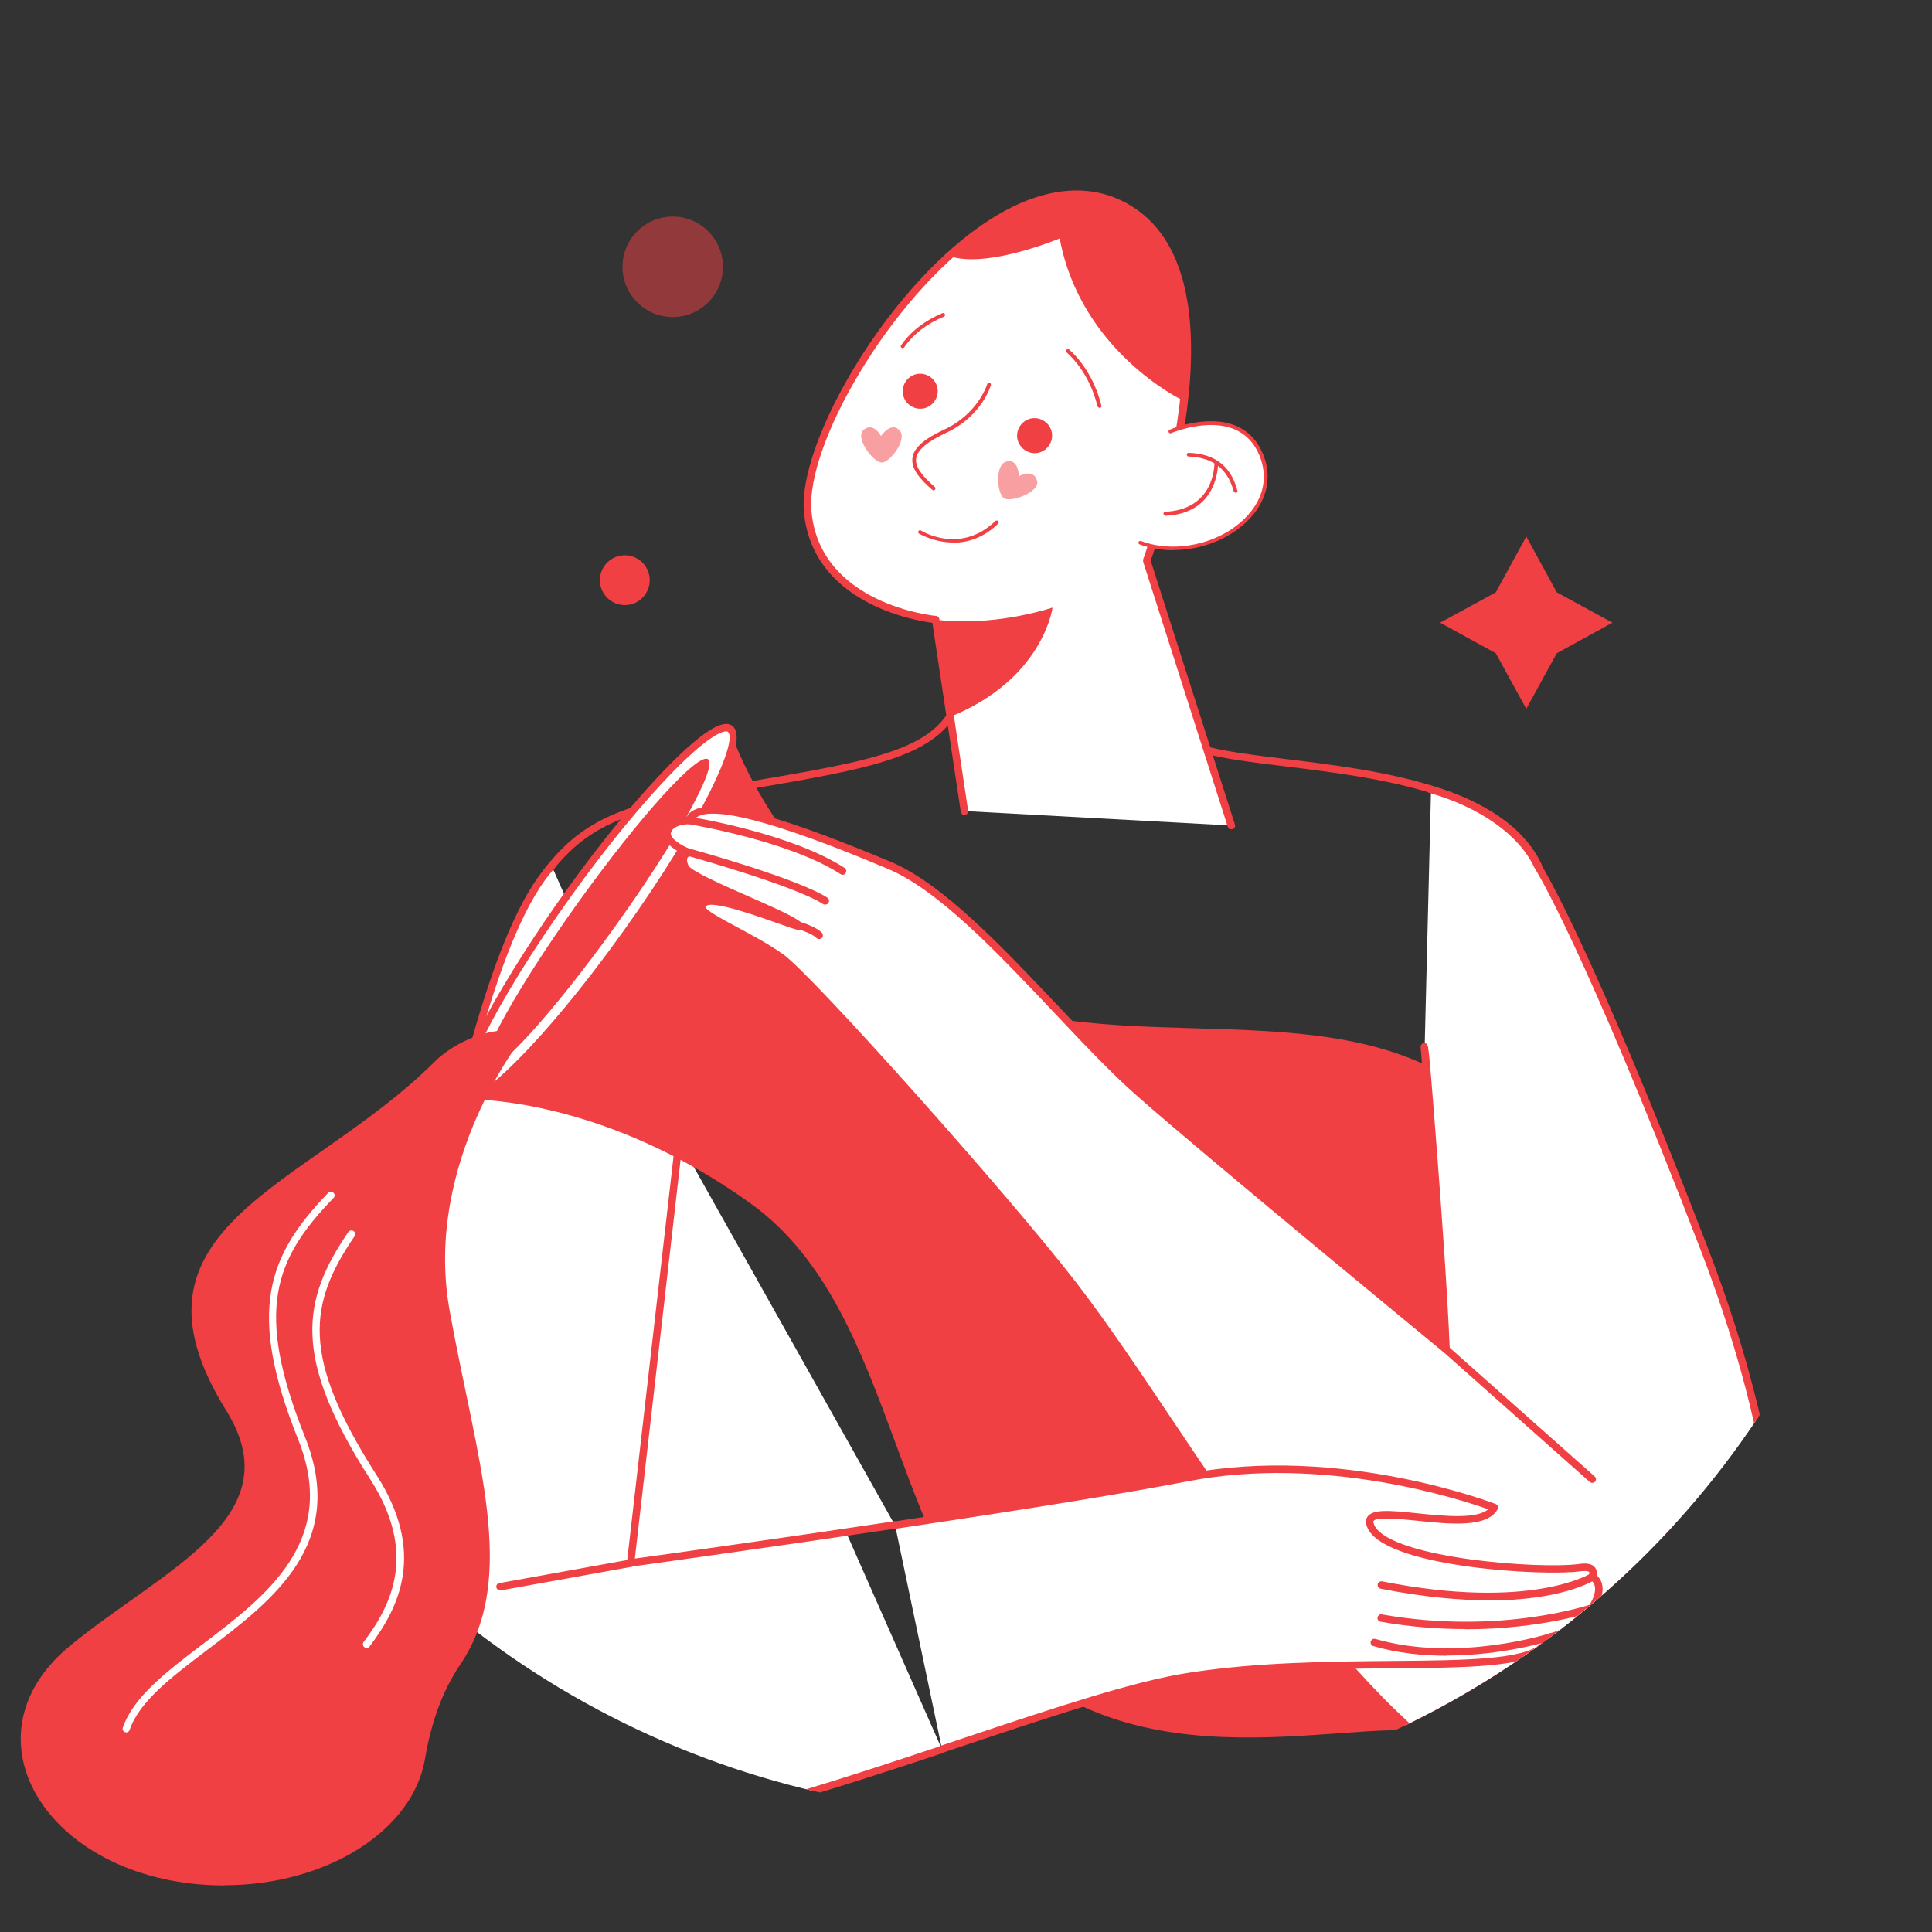
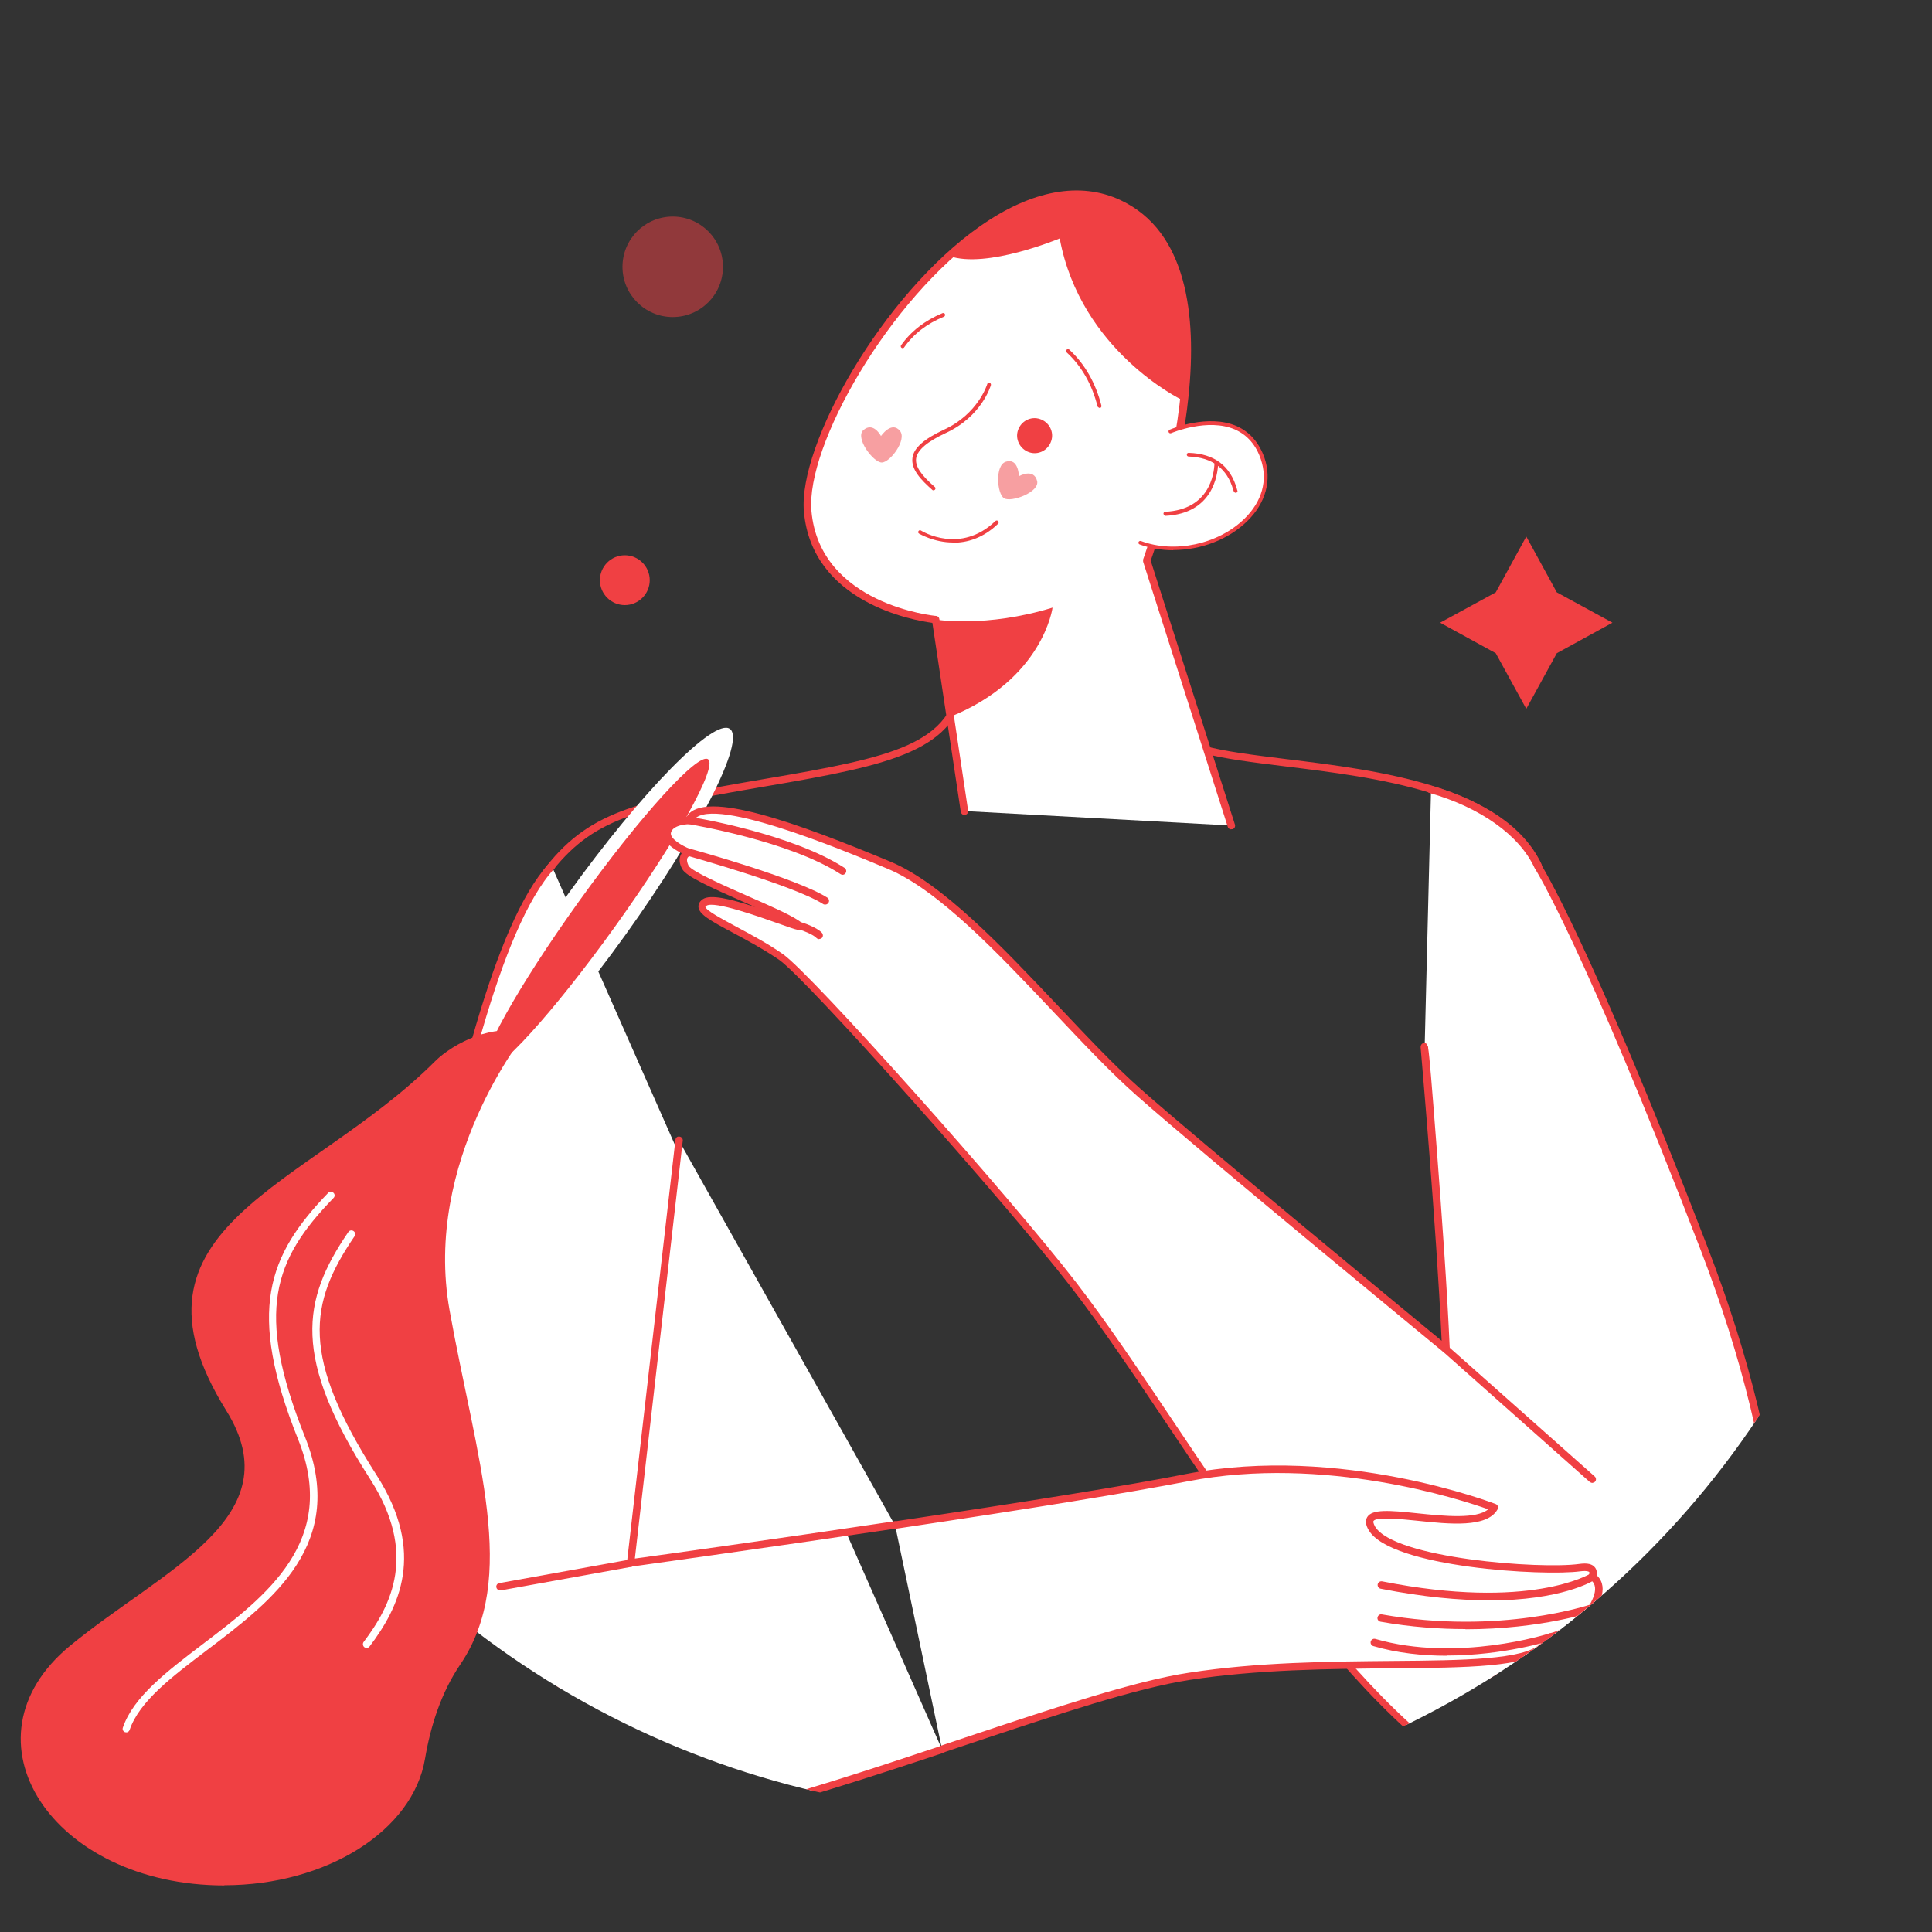
<svg xmlns="http://www.w3.org/2000/svg" viewBox="0 0 100 100">
  <rect x="0" y="0" width="100" height="100" fill="#333333" stroke="none" />
  <defs>
    <style>.cls-1{fill:none;}.cls-2{clip-path:url(#clippath);}.cls-3{fill:#f04043;}.cls-4{fill:#fff;}.cls-5{isolation:isolate;}.cls-6{mix-blend-mode:multiply;opacity:.5;}</style>
    <clipPath id="clippath">
      <circle class="cls-1" cx="52.64" cy="47.85" r="46.07" />
    </clipPath>
  </defs>
  <g class="cls-5">
    <g id="Layer_1">
      <g>
        <polygon class="cls-3" points="79 27.77 80.58 30.66 83.46 32.23 80.58 33.81 79 36.69 77.42 33.81 74.54 32.23 77.42 30.66 79 27.77" />
        <path class="cls-3" d="m33.63,30.03c0,.71-.58,1.29-1.29,1.29s-1.29-.58-1.29-1.29.58-1.29,1.29-1.29,1.29.58,1.29,1.29Z" />
        <g class="cls-6">
          <circle class="cls-3" cx="34.82" cy="13.81" r="2.6" />
        </g>
        <g>
          <g class="cls-2">
            <g>
              <g>
                <path class="cls-3" d="m29.02,96.58s-.1-.02-.13-.05c-.04-.04-.06-.09-.06-.14l-.81-51.14s.01-.08.04-.12c2.32-3.11,4.77-3.66,11.51-4.81,6.71-1.14,9.69-1.79,10.09-5.24.01-.1.09-.17.19-.17h10.46c.1,0,.19.08.19.19,0,.03.08,3.03,1.89,3.52,1.03.28,2.49.46,4.18.67,4.76.58,11.29,1.38,13.22,5.44.01.03.02.06.02.09l-2.71,49.24c0,.1-.09.18-.18.18l-47.89,2.33h0Zm-.61-51.27l.8,50.87,47.52-2.31,2.7-49.02c-1.87-3.83-8.24-4.61-12.89-5.18-1.7-.21-3.18-.39-4.23-.68-1.82-.5-2.12-2.98-2.17-3.7h-10.11c-.52,3.57-3.77,4.28-10.39,5.41-6.74,1.15-9,1.66-11.23,4.61Z" />
                <g>
                  <path class="cls-4" d="m28.55,44.82c-3.83,4.2-6.08,18.82-8.35,27.69-2.27,8.87-5.86,22.02,4.54,23.1,6.37.66,15.84-2.36,24.01-5.08l-20.2-45.72Z" />
                  <path class="cls-3" d="m26.62,95.9c-.66,0-1.29-.03-1.89-.09-2.53-.26-4.42-1.26-5.61-2.97-3.16-4.54-.9-13.39.76-19.84l.13-.53c.57-2.21,1.13-4.75,1.72-7.45,1.77-8.03,3.77-17.13,6.68-20.32.07-.08.19-.09.27-.01.08.07.09.19.01.27-2.84,3.12-4.83,12.17-6.58,20.15-.59,2.7-1.15,5.25-1.72,7.46l-.13.53c-1.64,6.39-3.88,15.13-.82,19.53,1.12,1.61,2.92,2.56,5.33,2.81,6.63.69,17.04-2.78,23.93-5.07.1-.03.21.02.24.12.03.1-.02.21-.12.24-7.94,2.64-16.13,5.18-22.2,5.18Z" />
                </g>
              </g>
              <g>
                <g>
                  <path class="cls-4" d="m46.32,78.94c-7.15,1.07-13.69,1.97-13.69,1.97l2.51-21.88,11.18,19.91Z" />
                  <path class="cls-3" d="m32.64,81.1s-.1-.02-.13-.06c-.04-.04-.06-.1-.06-.16l2.51-21.88c.01-.11.09-.19.21-.17.11.01.18.11.17.21l-2.48,21.63c1.26-.17,7.14-.99,13.44-1.93.11-.02.2.06.22.16.02.11-.06.2-.16.22-7.07,1.05-13.63,1.96-13.69,1.97,0,0-.02,0-.03,0Z" />
                </g>
                <g>
                  <path class="cls-4" d="m32.64,80.91l-6.76,1.22,6.76-1.22Z" />
                  <path class="cls-3" d="m25.88,82.32c-.09,0-.17-.07-.19-.16-.02-.1.05-.21.16-.22l6.76-1.22c.1-.02.2.05.22.16.02.1-.05.21-.16.22l-6.76,1.22s-.02,0-.03,0Z" />
                </g>
              </g>
              <g>
-                 <path class="cls-3" d="m85.75,75.89c-2.91-2.09-2.11-13.98-9.93-19.58-7.81-5.61-20.27-.55-28.18-6.23-6.72-4.82-9.13-10.33-9.71-11.9,0-.22-.05-.37-.16-.45-.82-.59-4.56,3.23-8.36,8.52-3.8,5.29-6.22,10.06-5.4,10.65.11.08.27.07.47,0,1.67.05,7.66.57,14.37,5.39,7.91,5.68,7.1,19.1,14.91,24.71,7.81,5.61,18.82,1.05,21.73,3.14,1.88,1.35,5.5-1.04,8.23-4.81h0s.03-.04.05-.06c.02-.02.03-.04.05-.06h0c2.7-3.79,3.8-7.99,1.92-9.33Z" />
                <g>
                  <path class="cls-4" d="m37.78,37.73c.82.59-1.6,5.35-5.4,10.65-3.8,5.29-7.55,9.11-8.36,8.52-.82-.59,1.6-5.35,5.4-10.65,3.8-5.29,7.55-9.11,8.36-8.52Z" />
-                   <path class="cls-3" d="m24.21,57.15c-.12,0-.22-.03-.3-.09-1.2-.86,2.55-7,5.36-10.92,1.84-2.57,3.73-4.87,5.32-6.49,2.56-2.61,3.13-2.21,3.31-2.08,1.2.86-2.55,7-5.36,10.92-2.61,3.64-6.79,8.66-8.33,8.66Zm13.36-19.29c-.3,0-1.11.43-2.71,2.06-1.57,1.6-3.45,3.89-5.28,6.44-4.19,5.84-6,9.98-5.45,10.38.56.4,3.9-2.64,8.09-8.48,4.19-5.84,6-9.98,5.45-10.38-.02-.02-.06-.03-.1-.03Z" />
                </g>
                <path class="cls-3" d="m36.65,39.3c.51.37-1.65,4.25-4.83,8.68-3.18,4.43-6.17,7.72-6.68,7.35-.51-.37,1.65-4.25,4.83-8.68,3.18-4.43,6.17-7.72,6.68-7.35Z" />
              </g>
              <g>
                <g>
                  <path class="cls-4" d="m73.73,54.2c-.02-.2.86,9.66,1.11,15.65,0,0-12.42-10.21-15.87-13.27-3.92-3.47-8.94-10.1-12.94-11.78-4.01-1.67-9.69-3.89-10.34-2.33,0,0-.98-.02-1.14.58-.16.6,1.1,1.08,1.1,1.08,0,0-.48.18-.16.78.32.6,4.58,2.15,5.74,2.89,1.16.74-3.97-1.59-4.74-1.08s1.82,1.34,3.97,2.83c1.43,1,11.66,12.46,15.13,16.96,7.01,9.09,16.26,27.56,27.19,27.56s11.63-13.45,5.44-29.5c-6.19-16.05-8.59-19.73-8.59-19.73-.83-1.82-3.05-3.26-5.56-3.97l-.33,13.35Z" />
                  <path class="cls-3" d="m82.77,94.25c-8.58,0-16.2-11.34-22.31-20.45-1.78-2.65-3.46-5.16-5.03-7.19-3.4-4.4-13.69-15.95-15.09-16.92-.8-.55-1.69-1.03-2.4-1.41-1.2-.64-1.77-.96-1.79-1.35,0-.1.03-.26.23-.39.39-.26,1.41-.02,2.71.41-.16-.07-.32-.14-.48-.21-1.91-.84-3.09-1.38-3.3-1.76-.14-.26-.17-.49-.09-.69.02-.05.04-.09.06-.13-.41-.2-1.07-.62-.93-1.18.16-.6.9-.7,1.2-.72.88-1.44,5.81.37,10.54,2.34,2.68,1.12,5.75,4.37,8.72,7.51,1.52,1.61,2.95,3.13,4.28,4.3,3.1,2.74,13.53,11.34,15.53,12.99-.27-5.9-1.07-14.94-1.09-15.2,0,0,0,0,0,0,0-.07.03-.14.08-.18.06-.04.13-.05.2-.01.03.02.06.03.09.16h.02s0,.04,0,.07c.07.41.17,1.64.47,5.53.22,2.89.52,6.99.65,10.06,0,.08-.04.15-.11.18-.07.03-.15.02-.21-.02-.12-.1-12.46-10.25-15.88-13.28-1.34-1.18-2.78-2.71-4.3-4.32-2.94-3.11-5.98-6.33-8.59-7.42-2.34-.98-9.45-3.95-10.09-2.43-.03.07-.09.12-.18.12,0,0-.83,0-.95.43-.09.32.62.71.98.85.08.03.12.1.12.18s-.05.15-.13.18h0s-.1.04-.13.14c-.03.09,0,.22.07.37.16.29,1.86,1.04,3.11,1.59,1.07.47,2.07.91,2.56,1.23.14.09.32.21.24.39-.09.2-.16.17-1.29-.23-.99-.35-3.29-1.17-3.69-.91-.05.03-.06.05-.06.05.01.19.89.65,1.59,1.03.72.39,1.62.86,2.43,1.43,1.46,1.01,11.67,12.45,15.18,17,1.57,2.04,3.26,4.55,5.04,7.21,6.06,9.04,13.61,20.28,21.99,20.28,3.11,0,5.47-1.14,7.02-3.4,3.29-4.79,2.63-14.45-1.76-25.85-6.1-15.83-8.54-19.66-8.57-19.7-.78-1.7-2.81-3.14-5.45-3.89-.1-.03-.16-.14-.13-.24.03-.1.13-.16.24-.13,2.75.78,4.87,2.3,5.68,4.08,0,.01,2.47,3.86,8.59,19.74,4.44,11.51,5.08,21.31,1.72,26.2-1.62,2.37-4.09,3.56-7.34,3.56Z" />
                </g>
                <path class="cls-3" d="m43.6,45.27s-.07,0-.1-.03c-2.68-1.73-7.79-2.57-7.84-2.58-.11-.02-.18-.12-.16-.22.02-.1.11-.17.22-.16.21.03,5.23.86,7.99,2.64.09.06.12.18.06.27-.04.06-.1.09-.16.09Z" />
                <path class="cls-3" d="m42.7,46.82s-.07,0-.1-.03c-1.53-.97-6.95-2.47-7-2.49-.1-.03-.16-.13-.13-.24.03-.1.13-.16.24-.13.23.06,5.53,1.53,7.11,2.53.09.06.12.18.06.27-.04.06-.1.09-.16.09Z" />
                <path class="cls-3" d="m42.4,48.61c-.05,0-.1-.02-.14-.06-.16-.17-.65-.37-.92-.45-.1-.03-.16-.14-.13-.24.03-.1.14-.16.24-.13.08.02.81.25,1.09.55.07.08.07.2,0,.27-.04.03-.08.05-.13.05Z" />
                <path class="cls-3" d="m82.42,76.76s-.09-.02-.13-.05l-7.58-6.73c-.08-.07-.09-.19-.02-.27.07-.08.19-.09.27-.02l7.58,6.73c.08.07.09.19.02.27-.04.04-.09.06-.14.06Z" />
              </g>
              <g>
                <g>
                  <path class="cls-4" d="m48.75,90.54c5.16-1.72,9.81-3.31,12.82-3.77,7.77-1.2,16.64.08,18.29-1.55.17-.17.29-.33.37-.47.38-.1.63-.23.89-.29,1.3-.28,1.3-1.23,1.3-1.23.77-1.24,0-1.61,0-1.61,0,0,.31-.6-.64-.47-2.03.28-9.69-.24-10.76-2.03s5.38.6,6.34-1.08c0,0-7.89-3.11-15.9-1.55-3.52.68-9.52,1.62-15.13,2.46l2.43,11.6Z" />
                  <path class="cls-3" d="m48.75,90.73c-.08,0-.16-.05-.18-.13-.03-.1.02-.21.12-.24l1.22-.41c4.74-1.58,8.84-2.95,11.63-3.37,3.55-.55,7.26-.58,10.54-.61,3.65-.03,6.8-.06,7.65-.89.15-.14.26-.29.33-.43.03-.05.07-.08.12-.1.19-.05.34-.1.48-.16.15-.05.28-.1.41-.13,1.12-.24,1.15-1.01,1.15-1.05,0-.04.01-.07.03-.1.26-.42.36-.78.29-1.04-.06-.21-.21-.29-.21-.29-.09-.05-.13-.17-.09-.26.02-.04.04-.12.02-.15,0,0-.07-.09-.46-.04-1.87.26-9.79-.19-10.95-2.12-.17-.28-.19-.51-.08-.69.26-.41,1.12-.35,2.61-.19,1.37.14,3.04.31,3.65-.21-1.41-.5-8.47-2.82-15.54-1.45-3,.58-8.09,1.41-15.14,2.46-.11.02-.2-.06-.22-.16-.02-.11.06-.2.16-.22,7.04-1.05,12.13-1.87,15.12-2.46,7.98-1.55,15.93,1.53,16.01,1.56.05.02.09.06.11.12.02.05.01.11-.02.16-.55.96-2.48.76-4.18.58-.88-.09-2.1-.21-2.24.02-.02.03,0,.13.08.28,1,1.66,8.57,2.22,10.57,1.94.42-.06.69,0,.83.2.09.13.09.28.07.38.09.08.21.22.27.42.11.37,0,.81-.31,1.32-.03.24-.21,1.1-1.45,1.36-.12.02-.23.07-.36.12-.13.05-.27.1-.44.15-.09.15-.21.3-.36.45-.96.94-4.03.97-7.92,1-3.26.03-6.96.06-10.48.6-2.76.42-6.84,1.78-11.57,3.36l-1.22.41s-.04,0-.06,0Z" />
                </g>
                <g>
                  <path class="cls-4" d="m82.42,81.61s-3.09,1.98-10.93.43l10.93-.43Z" />
                  <path class="cls-3" d="m77.05,82.83c-1.51,0-3.35-.16-5.59-.6-.1-.02-.17-.12-.15-.23.02-.1.12-.17.23-.15,7.64,1.52,10.75-.38,10.78-.4.09-.06.21-.03.27.06.06.09.03.21-.06.27-.09.06-1.71,1.06-5.48,1.06Z" />
                </g>
                <g>
                  <path class="cls-4" d="m82.42,83.22s-4.65,1.64-10.93.53l10.93-.53Z" />
                  <path class="cls-3" d="m75.86,84.32c-1.33,0-2.82-.1-4.4-.38-.11-.02-.18-.12-.16-.22.02-.1.11-.18.22-.16,6.16,1.09,10.78-.51,10.83-.52.1-.04.21.02.25.12.04.1-.02.21-.12.25-.03.01-2.68.92-6.63.92Z" />
                </g>
                <g>
                  <path class="cls-4" d="m80.23,84.74s-4.75,1.54-9.1.28l9.1-.28Z" />
                  <path class="cls-3" d="m74.88,85.7c-1.22,0-2.53-.13-3.8-.5-.1-.03-.16-.14-.13-.24.03-.1.14-.16.24-.13,4.24,1.23,8.94-.26,8.98-.28.1-.03.21.02.24.12.03.1-.02.21-.12.24-.03.01-2.46.78-5.41.78Z" />
                </g>
              </g>
              <g>
                <g>
                  <path class="cls-4" d="m49.92,41.99c-.41-2.72-1.49-9.92-1.49-9.92,0,0-6.17-.53-6.62-5.61-.45-5.07,9.14-19.2,16.11-15.93,6.97,3.27,1.44,18.48,1.44,18.48l4.38,13.72-13.81-.75Z" />
-                   <path class="cls-3" d="m63.73,42.93c-.08,0-.16-.05-.18-.13l-4.38-13.72s-.01-.08,0-.13c.06-.15,5.4-15.09-1.34-18.24-2.47-1.16-5.1.07-6.87,1.31-4.97,3.47-9.26,11.07-8.96,14.43.43,4.85,6.39,5.43,6.45,5.43.09,0,.16.08.17.16,0,0,1.08,7.2,1.49,9.92.02.11-.06.2-.16.22-.11.02-.2-.06-.22-.16-.38-2.5-1.31-8.74-1.47-9.78-.97-.13-6.23-1.04-6.65-5.76-.31-3.45,4.06-11.24,9.13-14.78,2.66-1.86,5.17-2.32,7.26-1.34,6.89,3.23,1.99,17.45,1.56,18.66l4.36,13.66c.03.1-.02.21-.13.24-.02,0-.04,0-.06,0Z" />
+                   <path class="cls-3" d="m63.73,42.93c-.08,0-.16-.05-.18-.13l-4.38-13.72s-.01-.08,0-.13c.06-.15,5.4-15.09-1.34-18.24-2.47-1.16-5.1.07-6.87,1.31-4.97,3.47-9.26,11.07-8.96,14.43.43,4.85,6.39,5.43,6.45,5.43.09,0,.16.08.17.16,0,0,1.08,7.2,1.49,9.92.02.11-.06.2-.16.22-.11.02-.2-.06-.22-.16-.38-2.5-1.31-8.74-1.47-9.78-.97-.13-6.23-1.04-6.65-5.76-.31-3.45,4.06-11.24,9.13-14.78,2.66-1.86,5.17-2.32,7.26-1.34,6.89,3.23,1.99,17.45,1.56,18.66l4.36,13.66c.03.1-.02.21-.13.24-.02,0-.04,0-.06,0" />
                </g>
                <path class="cls-3" d="m48.43,32.07s2.6.44,6.05-.62c0,0-.48,3.7-5.29,5.65l-.75-5.03Z" />
                <path class="cls-3" d="m61.14,20.68s-5.21-2.52-6.29-8.34c0,0-3.78,1.59-5.72.91,2.81-2.55,6-4.02,8.78-2.71,3.62,1.69,3.87,6.6,3.27,10.94l-.05-.79Z" />
              </g>
              <g>
                <g>
                  <path class="cls-4" d="m60.59,22.33s3.74-1.61,4.77,1.41c1.03,3.02-3.16,5.53-6.34,4.35l1.56-5.76Z" />
                  <path class="cls-3" d="m60.73,28.48c-.6,0-1.19-.1-1.74-.3-.05-.02-.08-.07-.06-.12.02-.05.07-.07.12-.06,1.75.66,4.01.17,5.36-1.15.92-.9,1.22-1.99.85-3.08-.25-.74-.7-1.25-1.32-1.53-1.41-.63-3.3.17-3.32.18-.05.02-.11,0-.13-.05-.02-.05,0-.11.05-.13.08-.03,1.99-.84,3.48-.18.67.3,1.15.85,1.43,1.64.39,1.15.07,2.34-.9,3.28-.98.96-2.42,1.49-3.82,1.49Z" />
                </g>
                <g>
                  <path class="cls-4" d="m63.95,25.41c-.06-.11-.28-1.81-2.43-1.88l2.43,1.88Z" />
                  <path class="cls-3" d="m63.96,25.51s-.07-.02-.09-.05c-.01-.02-.02-.05-.04-.11-.31-1.1-1.09-1.68-2.31-1.72-.05,0-.1-.05-.09-.1,0-.05.04-.1.1-.09,1.32.04,2.15.67,2.49,1.86,0,.03.02.06.02.07.03.05.01.1-.04.13-.01,0-.03.01-.05.01Z" />
                </g>
                <g>
                  <path class="cls-4" d="m62.96,23.96c0,.08.02,2.5-2.64,2.62l2.64-2.62Z" />
                  <path class="cls-3" d="m60.32,26.68c-.05,0-.09-.04-.1-.09,0-.05.04-.1.09-.1,2.28-.11,2.53-1.94,2.55-2.5,0-.02,0-.03,0-.03,0-.05.06-.09.11-.08.05,0,.09.05.08.11-.02.62-.29,2.59-2.73,2.71h0Z" />
                </g>
              </g>
              <g>
                <path class="cls-3" d="m56.9,21.11s-.08-.03-.09-.07c-.29-1.15-.83-2.09-1.6-2.8-.04-.04-.04-.1,0-.14.04-.04.1-.04.14,0,.8.74,1.36,1.72,1.66,2.9.01.05-.02.1-.07.12,0,0-.02,0-.02,0Z" />
                <path class="cls-3" d="m46.72,18.02s-.04,0-.06-.02c-.04-.03-.05-.09-.02-.13.51-.72,1.23-1.28,2.14-1.66.05-.02.11,0,.13.05.02.05,0,.11-.05.13-.88.36-1.57.89-2.06,1.59-.02.03-.05.04-.08.04Z" />
                <path class="cls-3" d="m48.32,25.38s-.05,0-.06-.02c-.59-.52-1.12-1.07-1.03-1.67.07-.51.6-.97,1.65-1.46,1.75-.81,2.22-2.34,2.22-2.35.01-.05.07-.08.12-.07.05.02.08.07.07.12-.02.07-.49,1.63-2.33,2.48-.97.45-1.47.88-1.54,1.31-.06.4.23.85.97,1.49.04.03.04.1,0,.14-.02.02-.05.03-.07.03Z" />
                <path class="cls-3" d="m49.34,28.08c-1.01,0-1.76-.46-1.77-.46-.05-.03-.06-.09-.03-.13.03-.05.09-.06.13-.03.08.05,2.04,1.24,3.85-.49.04-.04.1-.04.14,0,.04.04.04.1,0,.14-.79.76-1.62.98-2.32.98Z" />
                <path class="cls-3" d="m54.41,22.83c-.16.48-.67.74-1.14.58s-.74-.67-.58-1.14c.16-.48.67-.74,1.14-.58.48.16.74.67.58,1.14Z" />
-                 <path class="cls-3" d="m48.49,20.53c-.16.48-.67.74-1.14.58-.48-.16-.74-.67-.58-1.14.16-.48.67-.74,1.14-.58.48.16.74.67.58,1.14Z" />
                <g class="cls-6">
                  <path class="cls-3" d="m44.68,22.27c.52-.47.92.3.92.3,0,0,.54-.8.98-.27.38.46-.51,1.64-.94,1.64-.44,0-1.4-1.28-.95-1.68Z" />
                </g>
                <g class="cls-6">
                  <path class="cls-3" d="m53.68,24.89c-.18-.68-.94-.24-.94-.24,0,0-.02-.97-.68-.75-.57.18-.46,1.66-.09,1.89.37.23,1.86-.32,1.71-.9Z" />
                </g>
              </g>
            </g>
          </g>
          <g>
            <path class="cls-3" d="m11.62,97.59c-8.94,0-13.87-7.57-7.99-12.41,4.83-3.97,11.53-6.64,8.08-12.17-5.96-9.57,4.25-11.52,10.81-18.08.93-.93,3.12-2.04,4.65-1.4,0,0-5.29,6.55-3.9,14.29,1.39,7.74,3.6,13.84.55,18.34-1,1.47-1.54,3.21-1.82,4.87-.63,3.75-5.13,6.55-10.39,6.55h0Z" />
            <path class="cls-4" d="m6.54,89.66s-.04,0-.06,0c-.1-.03-.16-.14-.12-.24.54-1.59,2.28-2.91,4.12-4.31,3.31-2.51,7.06-5.35,4.95-10.61-2.67-6.66-1.57-9.52,1.56-12.76.07-.08.2-.08.27,0,.08.07.08.2,0,.27-3.08,3.18-4.08,5.84-1.48,12.35,2.22,5.54-1.66,8.47-5.08,11.06-1.79,1.36-3.49,2.64-3.99,4.12-.03.08-.1.13-.18.13Z" />
            <path class="cls-4" d="m18.98,85.3s-.08-.01-.12-.04c-.08-.06-.1-.19-.04-.27,1.45-1.91,2.8-4.6.34-8.43-4.04-6.3-3.55-9.25-1.13-12.79.06-.09.18-.11.27-.05.09.06.11.18.05.27-2.37,3.48-2.8,6.21,1.14,12.36,2.58,4.03,1.16,6.86-.36,8.87-.04.05-.1.08-.15.08Z" />
          </g>
        </g>
      </g>
    </g>
  </g>
</svg>